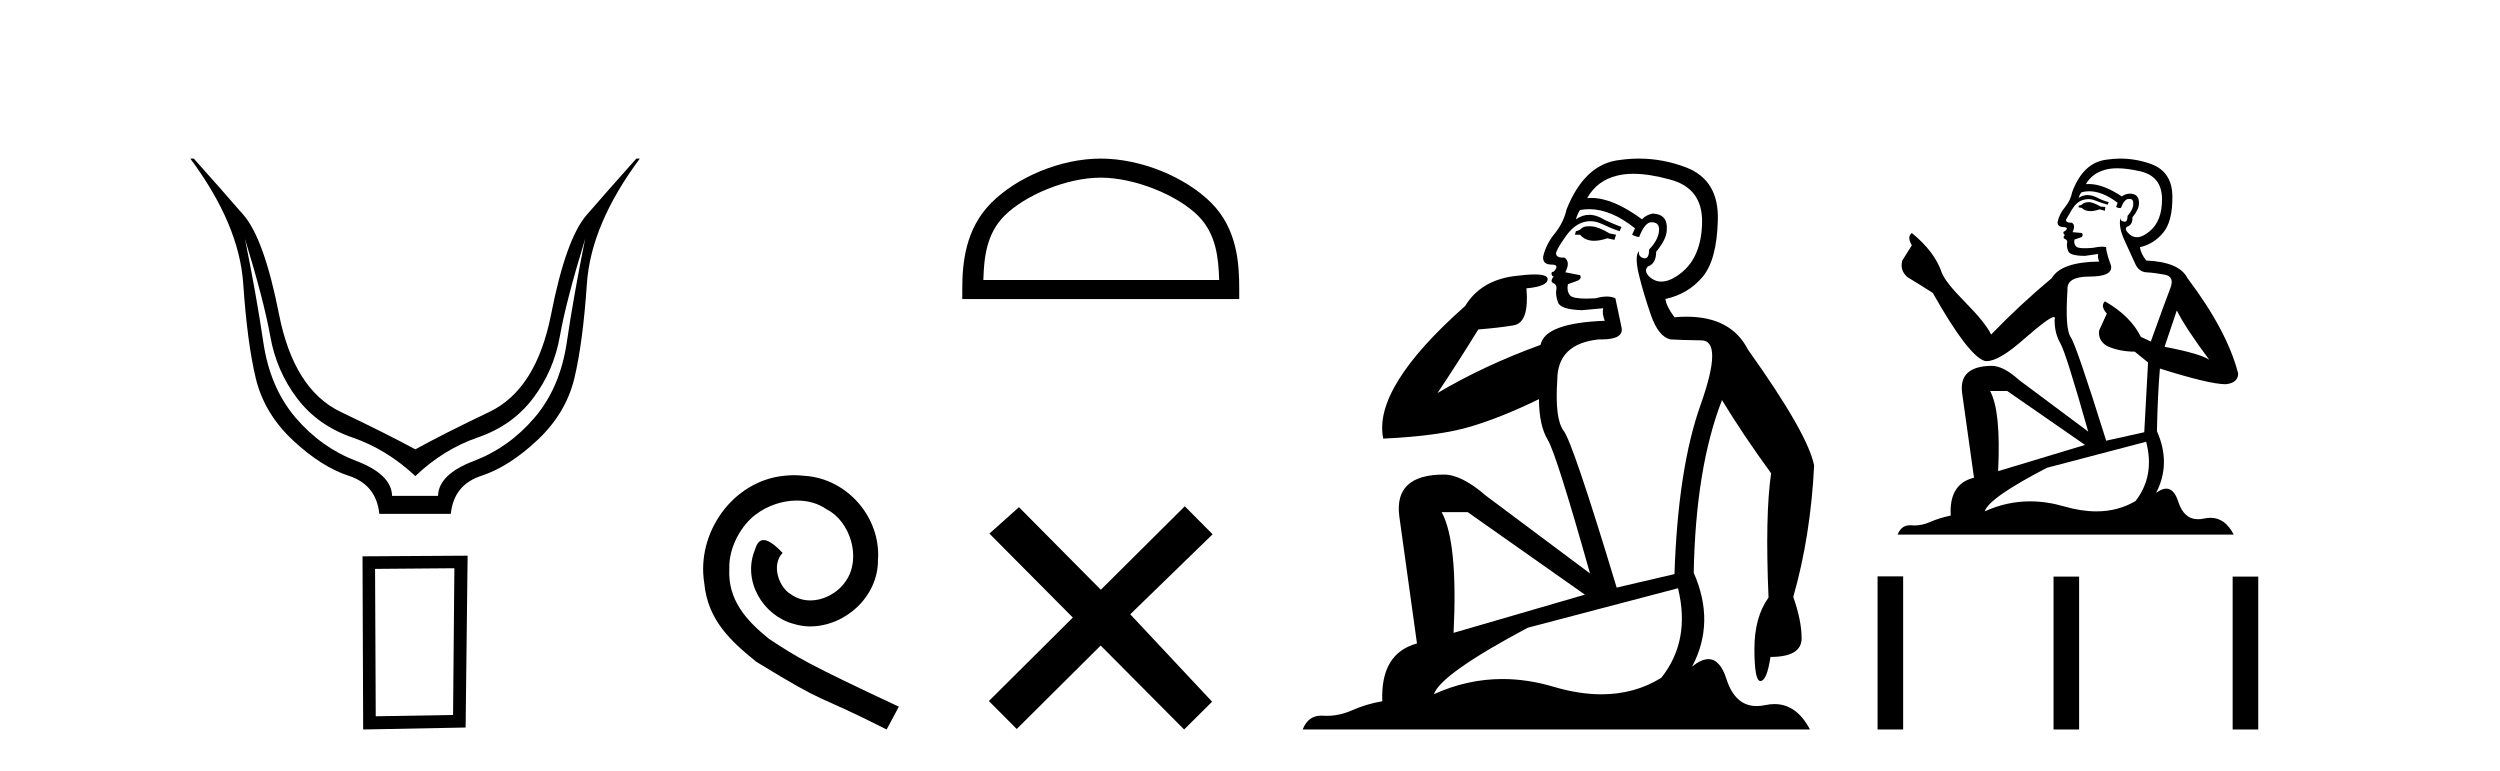
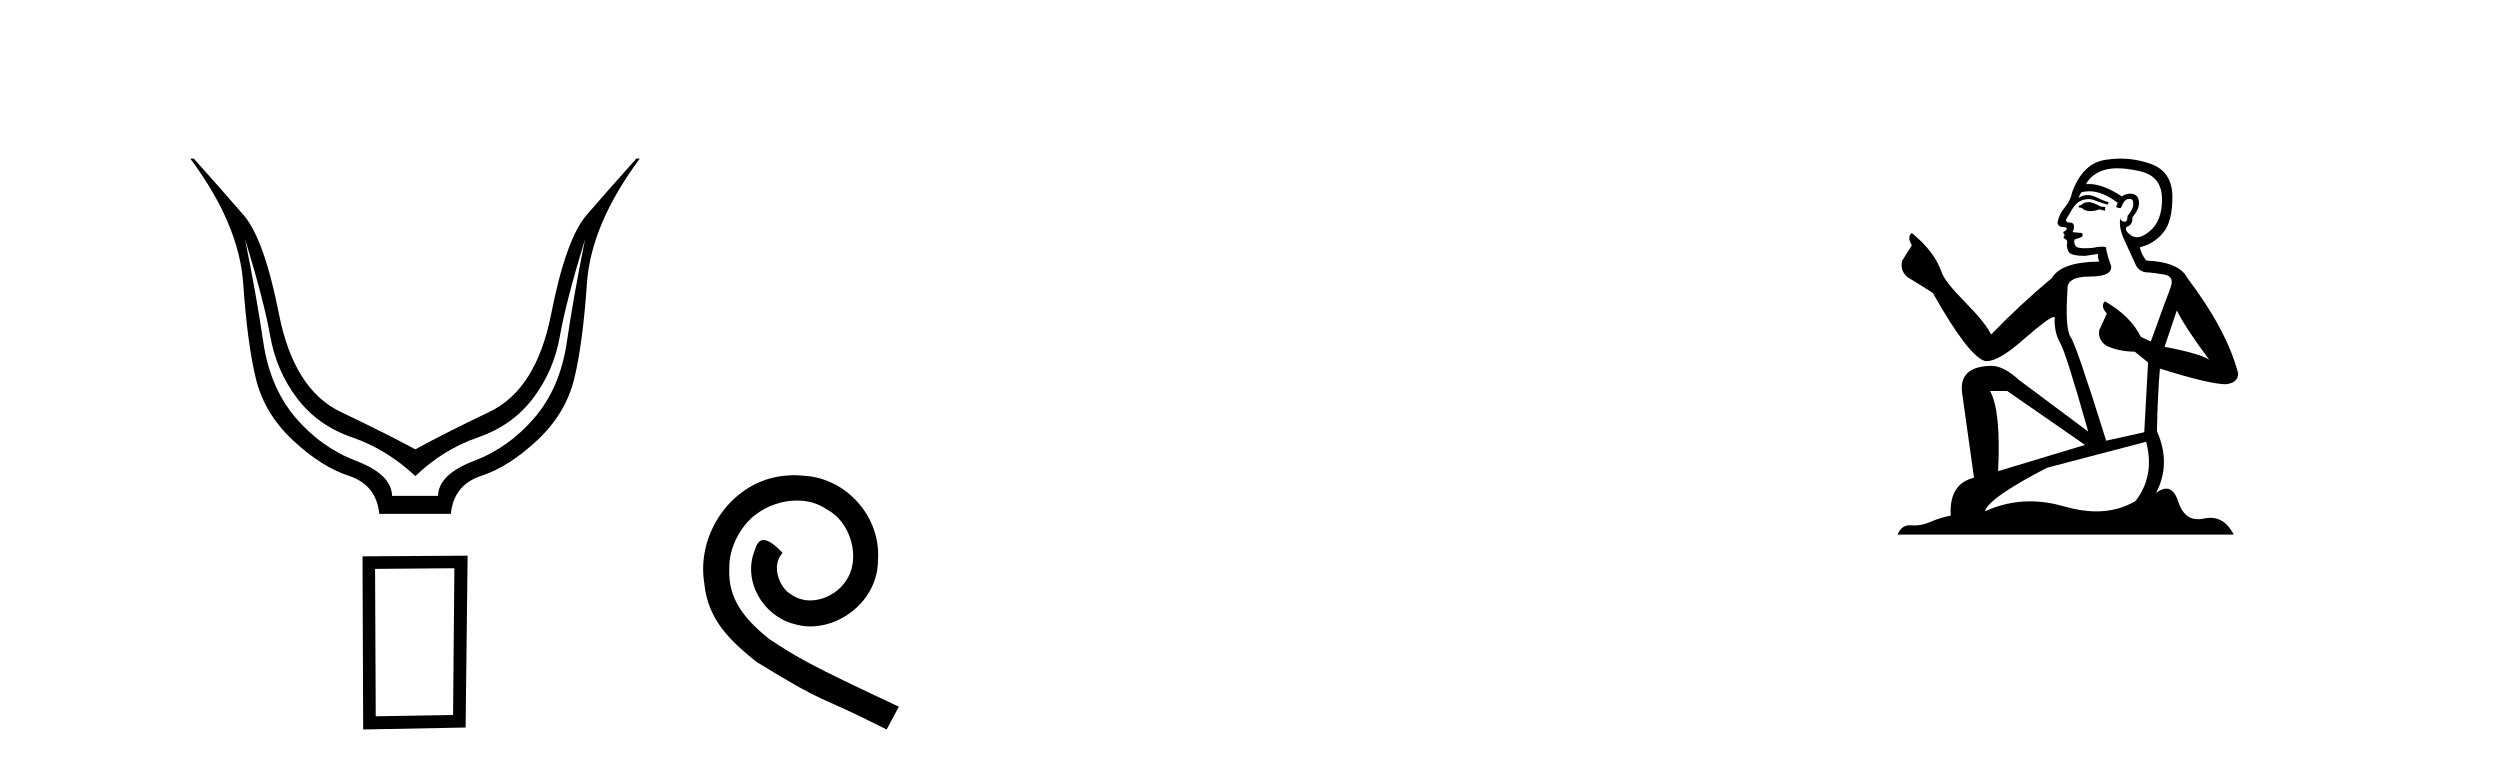
<svg xmlns="http://www.w3.org/2000/svg" width="133.0" height="41.0">
  <path d="M 13.032 12.706 Q 14.053 16.047 14.378 17.888 Q 14.703 19.729 15.801 21.183 Q 16.899 22.637 18.74 23.271 Q 20.581 23.905 22.097 25.328 Q 23.582 23.905 25.423 23.271 Q 27.263 22.637 28.362 21.183 Q 29.46 19.729 29.785 17.888 Q 30.109 16.047 31.13 12.706 L 31.13 12.706 Q 30.512 15.769 30.156 18.197 Q 29.8 20.626 28.439 22.219 Q 27.078 23.812 25.206 24.524 Q 23.334 25.236 23.303 26.38 L 20.859 26.38 Q 20.828 25.236 18.957 24.524 Q 17.085 23.812 15.724 22.219 Q 14.363 20.626 14.007 18.197 Q 13.651 15.769 13.032 12.706 ZM 10.124 8.437 Q 12.723 11.933 12.939 15.088 Q 13.156 18.244 13.605 20.116 Q 14.053 21.987 15.569 23.41 Q 17.085 24.833 18.555 25.313 Q 20.024 25.792 20.179 27.339 L 23.984 27.339 Q 24.139 25.792 25.608 25.313 Q 27.078 24.833 28.594 23.41 Q 30.109 21.987 30.558 20.116 Q 31.007 18.244 31.223 15.088 Q 31.44 11.933 34.038 8.437 L 33.853 8.437 Q 32.306 10.169 31.208 11.438 Q 30.109 12.706 29.321 16.712 Q 28.532 20.719 26.041 21.91 Q 23.551 23.101 22.097 23.905 Q 20.612 23.101 18.121 21.91 Q 15.631 20.719 14.842 16.712 Q 14.053 12.706 12.955 11.438 Q 11.857 10.169 10.31 8.437 Z" style="fill:#000000;stroke:none" />
  <path d="M 24.173 30.23 L 24.103 38.036 L 19.989 38.106 L 19.954 30.265 L 24.173 30.23 ZM 24.877 29.562 L 19.286 29.597 L 19.321 38.809 L 24.771 38.704 L 24.877 29.562 Z" style="fill:#000000;stroke:none" />
  <path d="M 42.249 25.279 C 42.061 25.279 41.873 25.297 41.686 25.314 C 38.969 25.604 37.039 28.354 37.466 31.019 C 37.654 33.001 38.884 34.111 40.233 35.205 C 44.248 37.665 43.121 36.759 47.169 38.809 L 47.818 37.596 C 43.001 35.341 42.42 34.983 40.917 33.992 C 39.687 33.001 38.713 31.908 38.799 30.251 C 38.764 29.106 39.448 27.927 40.216 27.364 C 40.831 26.902 41.617 26.629 42.386 26.629 C 42.967 26.629 43.513 26.766 43.992 27.107 C 45.205 27.705 45.871 29.687 44.983 30.934 C 44.573 31.532 43.838 31.942 43.103 31.942 C 42.745 31.942 42.386 31.839 42.078 31.617 C 41.463 31.276 41.002 30.08 41.634 29.414 C 41.344 29.106 40.934 28.73 40.626 28.73 C 40.421 28.73 40.268 28.884 40.165 29.243 C 39.482 30.883 40.575 32.745 42.215 33.189 C 42.506 33.274 42.796 33.326 43.086 33.326 C 44.966 33.326 46.708 31.754 46.708 29.807 C 46.879 27.534 45.068 25.45 42.796 25.314 C 42.625 25.297 42.437 25.279 42.249 25.279 Z" style="fill:#000000;stroke:none" />
-   <path d="M 58.56 9.451 C 60.372 9.451 62.641 10.382 63.739 11.48 C 64.699 12.44 64.824 13.713 64.86 14.896 L 52.314 14.896 C 52.349 13.713 52.475 12.44 53.435 11.48 C 54.533 10.382 56.748 9.451 58.56 9.451 ZM 58.56 8.437 C 56.41 8.437 54.097 9.43 52.741 10.786 C 51.351 12.176 51.193 14.007 51.193 15.377 L 51.193 15.911 L 65.927 15.911 L 65.927 15.377 C 65.927 14.007 65.823 12.176 64.433 10.786 C 63.077 9.43 60.71 8.437 58.56 8.437 Z" style="fill:#000000;stroke:none" />
-   <path d="M 58.564 31.374 L 54.209 26.982 L 52.636 28.387 L 57.075 32.854 L 52.609 37.294 L 54.089 38.783 L 58.556 34.343 L 62.995 38.809 L 64.484 37.33 L 60.129 32.68 L 64.511 28.423 L 63.031 26.934 L 58.564 31.374 Z" style="fill:#000000;stroke:none" />
-   <path d="M 84.536 12.036 Q 84.282 12.036 84.162 12.129 Q 84.026 12.266 83.838 12.3 L 83.787 12.488 L 84.06 12.488 Q 84.33 12.81 84.808 12.81 Q 85.117 12.81 85.512 12.676 L 85.888 12.761 L 85.973 12.488 L 85.631 12.419 Q 85.068 12.078 84.692 12.044 Q 84.608 12.036 84.536 12.036 ZM 86.895 9.246 Q 87.734 9.246 88.842 9.55 Q 90.585 10.011 90.551 11.839 Q 90.516 13.649 89.457 14.503 Q 88.864 14.98 88.387 14.98 Q 88.026 14.98 87.732 14.708 Q 87.442 14.401 87.664 14.179 Q 88.108 14.025 88.108 13.393 Q 88.672 12.71 88.672 12.232 Q 88.74 11.395 87.92 11.36 Q 87.544 11.446 87.356 11.668 Q 85.813 10.53 84.654 10.53 Q 84.543 10.53 84.436 10.541 L 84.436 10.541 Q 84.965 9.601 86.024 9.345 Q 86.415 9.246 86.895 9.246 ZM 84.542 11.128 Q 85.708 11.128 86.981 12.146 L 86.827 12.488 Q 87.066 12.607 87.203 12.607 Q 87.51 11.822 87.852 11.822 Q 88.296 11.822 88.262 12.266 Q 88.228 12.761 87.732 13.274 Q 87.732 13.743 87.504 13.743 Q 87.475 13.743 87.442 13.735 Q 87.134 13.649 87.203 13.359 L 87.203 13.359 Q 86.947 13.581 87.186 14.606 Q 87.442 15.648 87.835 16.775 Q 88.228 17.902 88.86 18.056 Q 89.355 18.09 90.516 18.107 Q 91.678 18.124 90.482 21.506 Q 89.27 24.888 89.082 30.542 L 86.007 31.26 Q 83.684 23.573 83.189 22.924 Q 82.71 22.292 82.847 20.225 Q 82.847 18.278 85.068 18.056 Q 85.132 18.058 85.193 18.058 Q 86.41 18.058 86.263 17.407 Q 86.127 16.741 85.939 15.87 Q 85.751 15.776 85.486 15.776 Q 85.221 15.776 84.88 15.87 Q 84.606 15.886 84.387 15.886 Q 83.674 15.886 83.53 15.716 Q 83.342 15.494 83.411 15.118 L 83.94 14.93 Q 84.162 14.811 84.06 14.64 L 83.274 14.486 Q 83.565 13.923 83.223 13.701 Q 83.174 13.704 83.13 13.704 Q 82.779 13.704 82.779 13.461 Q 82.847 13.205 83.274 12.607 Q 83.684 12.01 84.179 11.839 Q 84.393 11.768 84.606 11.768 Q 84.905 11.768 85.204 11.907 Q 85.7 12.146 86.161 12.3 L 86.263 12.078 Q 85.853 11.924 85.375 11.702 Q 84.943 11.429 84.547 11.429 Q 84.176 11.429 83.838 11.668 Q 83.94 11.326 84.06 11.173 Q 84.298 11.128 84.542 11.128 ZM 78.082 27.246 L 84.316 31.635 L 77.33 33.668 Q 77.569 28.851 76.698 27.246 ZM 89.27 31.294 Q 89.953 34.078 88.381 36.059 Q 86.963 36.937 85.198 36.937 Q 84.008 36.937 82.659 36.538 Q 81.269 36.124 79.93 36.124 Q 78.06 36.124 76.288 36.93 Q 76.63 35.871 81.276 33.395 L 89.27 31.294 ZM 87.194 8.437 Q 86.698 8.437 86.195 8.508 Q 84.316 8.696 83.342 11.138 Q 83.189 11.822 82.728 12.402 Q 82.249 12.983 82.096 13.649 Q 82.061 14.076 82.54 14.076 Q 83.001 14.076 82.659 14.452 Q 82.523 14.452 82.54 14.572 Q 82.557 14.708 82.659 14.708 Q 82.437 14.965 82.642 15.067 Q 82.847 15.152 82.796 15.426 Q 82.745 15.682 82.881 16.075 Q 83.001 16.468 84.162 16.502 L 85.29 16.399 L 85.29 16.399 Q 85.221 16.69 85.375 17.065 Q 82.181 17.185 81.959 18.347 Q 78.953 19.44 76.476 20.909 Q 77.518 19.354 78.645 17.527 Q 79.738 17.441 80.541 17.305 Q 81.361 17.151 81.207 15.34 Q 82.335 15.238 82.335 14.845 Q 82.335 14.601 81.642 14.601 Q 81.22 14.601 80.541 14.691 Q 78.765 14.93 77.945 16.28 Q 73.026 20.635 73.589 23.334 Q 76.578 23.197 78.269 22.685 Q 79.96 22.173 81.874 21.233 Q 81.874 22.634 82.352 23.42 Q 82.813 24.205 84.589 30.508 L 79.055 26.374 Q 77.757 25.247 76.818 25.247 Q 74.153 25.247 74.443 27.468 L 75.383 34.232 Q 73.436 34.761 73.538 37.306 Q 72.65 37.46 71.898 37.802 Q 71.249 38.082 70.587 38.082 Q 70.483 38.082 70.378 38.075 Q 70.331 38.072 70.286 38.072 Q 69.591 38.072 69.302 38.809 L 96.29 38.809 Q 95.578 37.457 94.404 37.457 Q 94.169 37.457 93.915 37.511 Q 93.673 37.563 93.455 37.563 Q 92.308 37.563 91.849 36.128 Q 91.509 35.067 90.886 35.067 Q 90.506 35.067 90.021 35.461 Q 91.268 33.104 90.106 30.474 Q 90.209 24.888 91.61 21.284 Q 92.72 23.112 94.223 25.179 Q 93.898 27.399 94.086 31.789 Q 93.335 32.831 93.335 34.522 Q 93.335 36.23 93.653 36.23 Q 93.656 36.23 93.659 36.23 Q 94.001 36.213 94.189 34.949 Q 95.846 34.949 95.846 33.958 Q 95.846 33.019 95.402 31.755 Q 96.324 28.527 96.512 24.769 Q 96.187 23.078 92.993 18.603 Q 92.101 16.848 89.722 16.848 Q 89.414 16.848 89.082 16.878 Q 88.638 16.28 88.603 15.904 Q 89.799 15.648 90.568 14.742 Q 91.336 13.837 91.388 11.719 Q 91.456 9.601 89.731 8.918 Q 88.485 8.437 87.194 8.437 Z" style="fill:#000000;stroke:none" />
  <path d="M 111.172 10.754 Q 110.89 10.754 110.8 10.844 Q 110.721 10.934 110.586 10.934 L 110.586 11.035 L 110.744 11.057 Q 110.919 11.232 111.208 11.232 Q 111.423 11.232 111.7 11.136 L 111.982 11.215 L 112.004 11.012 L 111.757 10.99 Q 111.397 10.787 111.172 10.754 ZM 112.645 8.953 Q 113.164 8.953 113.849 9.111 Q 115.008 9.37 115.019 10.574 Q 115.031 11.766 114.344 12.318 Q 113.981 12.62 113.684 12.62 Q 113.427 12.62 113.219 12.396 Q 113.017 12.194 113.141 12.07 Q 113.467 11.969 113.444 11.564 Q 113.793 11.136 113.793 10.832 Q 113.815 10.303 113.307 10.303 Q 113.286 10.303 113.264 10.304 Q 113.039 10.326 112.882 10.45 Q 111.886 9.79 111.129 9.79 Q 111.048 9.79 110.969 9.797 L 110.969 9.797 Q 111.295 9.224 111.993 9.032 Q 112.277 8.953 112.645 8.953 ZM 115.807 16.514 Q 116.246 17.414 117.529 19.136 Q 117.045 18.81 115.154 18.45 L 115.807 16.514 ZM 111.142 10.175 Q 111.852 10.175 112.657 10.787 L 112.578 11.012 Q 112.672 11.068 112.761 11.068 Q 112.8 11.068 112.837 11.057 Q 113.017 10.585 113.242 10.585 Q 113.269 10.582 113.293 10.582 Q 113.51 10.582 113.489 10.855 Q 113.489 11.136 113.186 11.485 Q 113.186 11.796 113.034 11.796 Q 113.01 11.796 112.983 11.789 Q 112.78 11.744 112.814 11.564 L 112.814 11.564 Q 112.679 12.07 113.051 12.846 Q 113.411 13.634 113.602 14.05 Q 113.793 14.467 114.209 14.489 Q 114.626 14.512 115.166 14.613 Q 115.706 14.714 115.458 15.344 Q 115.211 15.974 114.423 18.168 L 113.894 17.921 Q 113.343 16.807 111.982 16.031 L 111.982 16.031 Q 111.723 16.278 112.083 16.683 L 111.678 17.572 Q 111.599 18.101 112.083 18.405 Q 112.758 18.708 113.568 18.708 L 114.277 19.282 L 114.074 22.995 L 112.049 23.445 Q 110.463 18.371 110.159 17.932 Q 109.855 17.493 109.99 15.423 Q 109.934 14.714 111.149 14.714 Q 112.409 14.714 112.308 14.14 L 112.15 13.679 Q 112.027 13.251 112.049 13.15 Q 111.95 13.123 111.819 13.123 Q 111.622 13.123 111.352 13.184 Q 111.097 13.206 110.912 13.206 Q 110.541 13.206 110.451 13.116 Q 110.316 12.981 110.361 12.745 L 110.721 12.621 Q 110.845 12.554 110.766 12.396 L 110.26 12.351 Q 110.44 11.969 110.215 11.845 Q 110.181 11.848 110.151 11.848 Q 109.911 11.848 109.911 11.688 Q 109.99 11.541 110.226 11.148 Q 110.463 10.754 110.8 10.641 Q 110.952 10.592 111.101 10.592 Q 111.296 10.592 111.487 10.675 Q 111.824 10.81 112.128 10.889 L 112.184 10.754 Q 111.903 10.686 111.599 10.529 Q 111.307 10.377 111.053 10.377 Q 110.8 10.377 110.586 10.529 Q 110.643 10.326 110.744 10.225 Q 110.939 10.175 111.142 10.175 ZM 106.784 20.801 L 110.924 23.67 L 106.3 25.065 Q 106.457 21.859 105.872 20.801 ZM 114.176 23.501 Q 114.648 25.313 113.613 26.652 Q 112.686 27.205 111.525 27.205 Q 110.728 27.205 109.821 26.944 Q 108.892 26.672 108.001 26.672 Q 106.758 26.672 105.591 27.203 Q 105.793 26.494 108.899 24.885 L 114.176 23.501 ZM 112.807 8.437 Q 112.446 8.437 112.083 8.492 Q 110.823 8.638 110.238 10.225 Q 110.159 10.652 109.855 11.024 Q 109.551 11.384 109.461 11.823 Q 109.461 12.07 109.776 12.081 Q 110.091 12.093 109.855 12.295 Q 109.754 12.318 109.776 12.396 Q 109.788 12.475 109.855 12.498 Q 109.709 12.655 109.855 12.711 Q 110.013 12.779 109.968 12.936 Q 109.934 13.105 110.024 13.353 Q 110.114 13.612 110.924 13.612 L 111.622 13.51 L 111.622 13.51 Q 111.577 13.679 111.678 13.915 Q 109.653 13.938 109.158 14.793 Q 107.459 16.211 105.928 17.797 Q 105.625 17.167 104.545 16.076 Q 103.476 14.995 103.296 14.489 Q 102.924 13.387 101.709 12.396 Q 101.439 12.599 101.709 13.049 L 101.203 13.859 Q 101.057 14.388 101.484 14.748 Q 102.137 15.142 102.823 15.581 Q 104.713 18.933 105.591 19.203 Q 105.639 19.211 105.692 19.211 Q 106.36 19.211 107.695 18.022 Q 109.018 16.866 109.264 16.866 Q 109.351 16.866 109.304 17.009 Q 109.304 17.741 109.608 18.258 Q 109.911 18.776 111.093 22.961 L 107.414 20.216 Q 106.581 19.462 105.951 19.462 Q 104.184 19.485 104.387 20.925 L 105.017 25.414 Q 103.678 25.74 103.779 27.428 Q 103.172 27.552 102.666 27.777 Q 102.257 27.954 101.84 27.954 Q 101.752 27.954 101.664 27.946 Q 101.634 27.944 101.605 27.944 Q 101.146 27.944 100.955 28.441 L 118.834 28.441 Q 118.377 27.547 117.598 27.547 Q 117.435 27.547 117.258 27.586 Q 117.088 27.623 116.937 27.623 Q 116.185 27.623 115.886 26.697 Q 115.664 25.995 115.246 25.995 Q 115.007 25.995 114.704 26.224 Q 115.515 24.66 114.749 22.939 Q 114.783 21.071 114.907 19.608 Q 117.551 20.441 118.406 20.441 Q 119.07 20.374 119.07 19.867 Q 118.485 17.594 116.37 14.793 Q 115.942 13.938 114.176 13.859 Q 113.872 13.454 113.849 13.15 Q 114.581 12.981 115.076 12.385 Q 115.582 11.789 115.571 10.45 Q 115.56 9.122 114.412 8.717 Q 113.617 8.437 112.807 8.437 Z" style="fill:#000000;stroke:none" />
-   <path d="M 99.887 30.663 L 99.887 38.809 L 101.248 38.809 L 101.248 30.663 ZM 109.248 30.675 L 109.248 38.809 L 110.609 38.809 L 110.609 30.675 ZM 118.777 30.675 L 118.777 38.809 L 120.139 38.809 L 120.139 30.675 Z" style="fill:#000000;stroke:none" />
</svg>